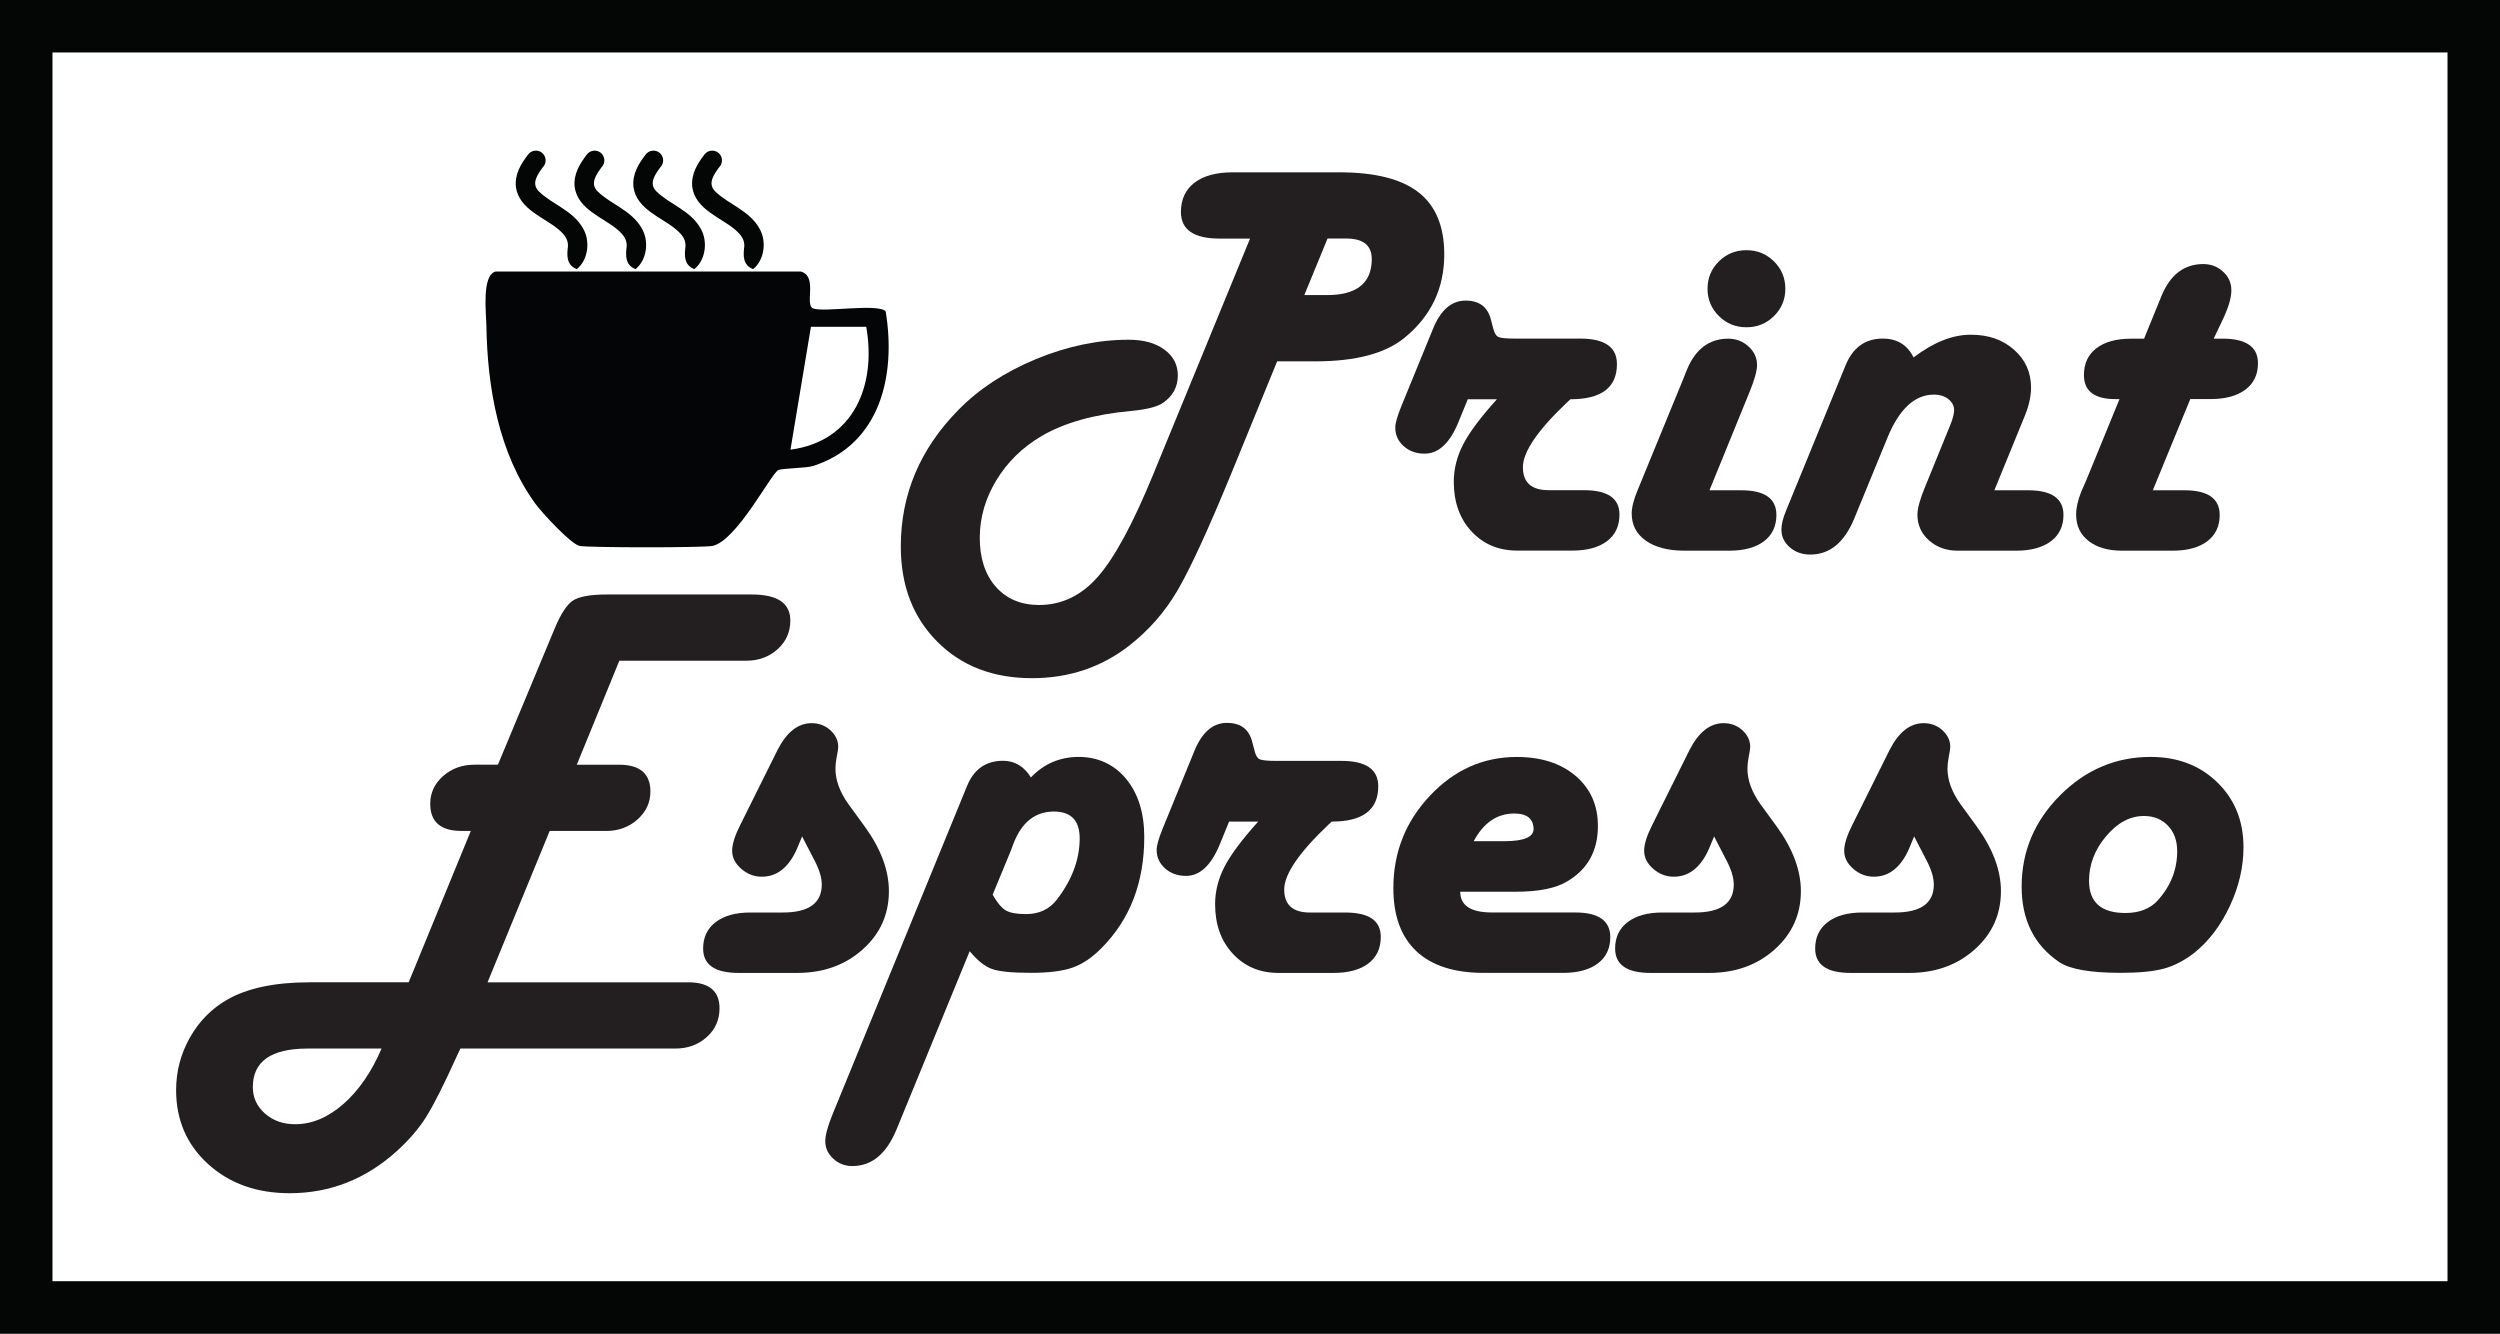
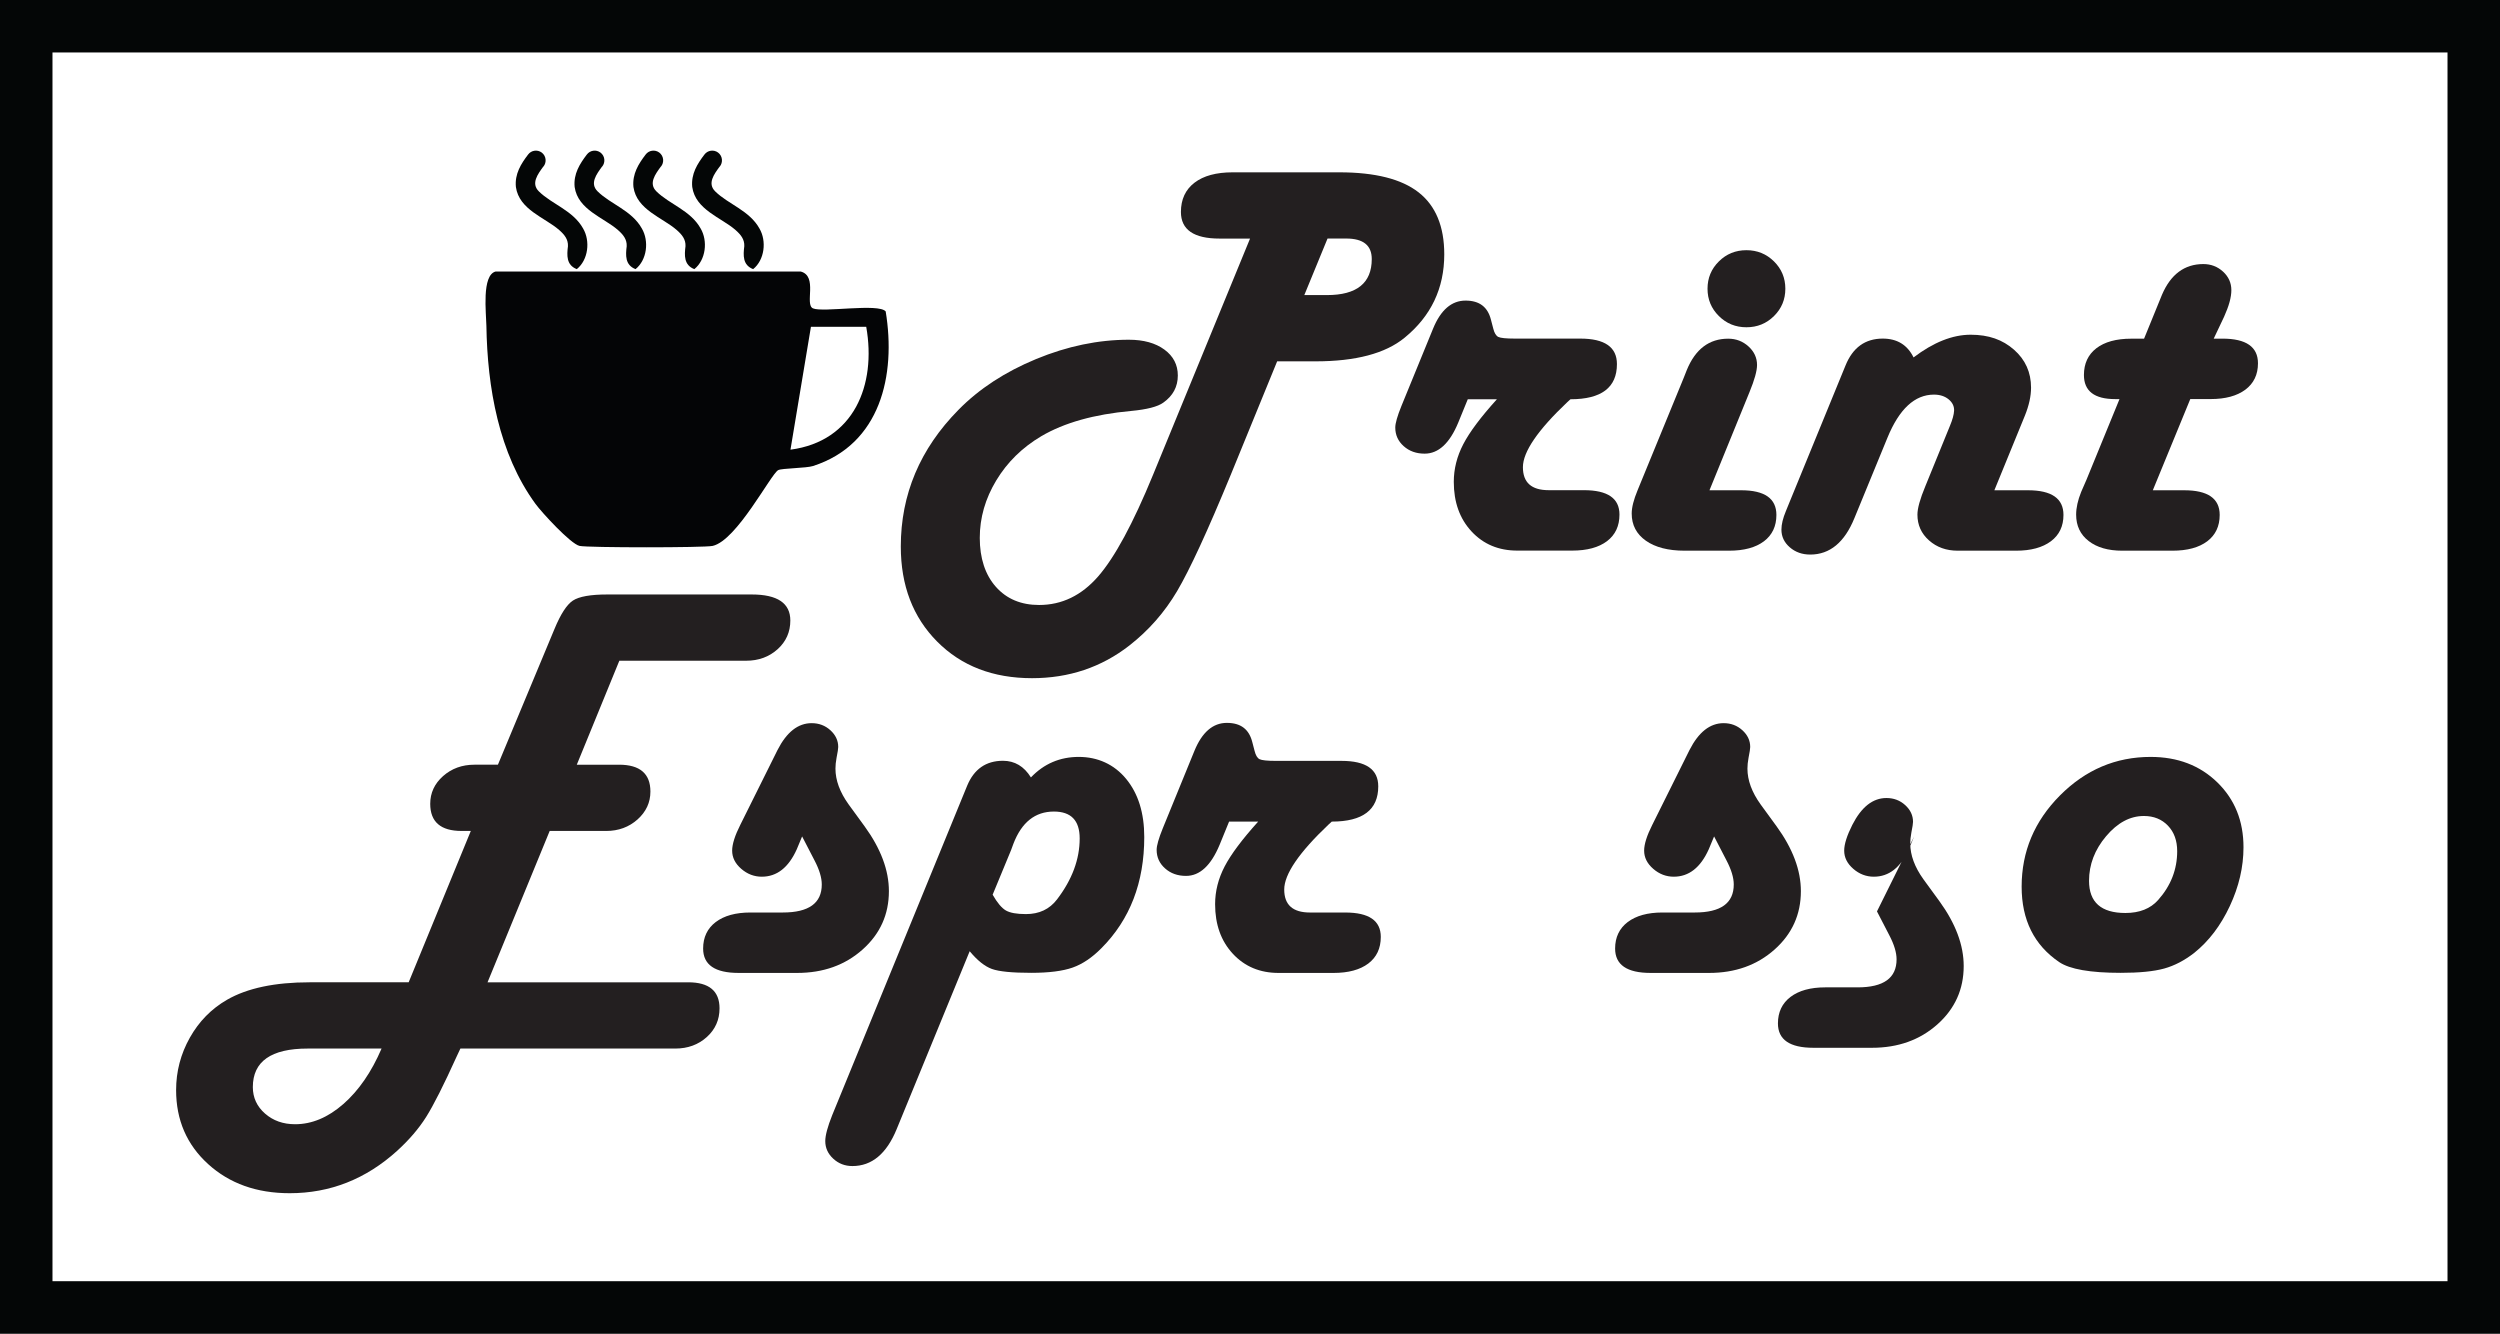
<svg xmlns="http://www.w3.org/2000/svg" viewBox="0 0 522.98 278.99" data-name="Layer 1" id="Layer_1">
  <rect x="0" y="0" width="522.98" height="278.99" fill="#808080" stroke="none" />
  <defs>
    <style>
      .cls-1 {
        fill: #231f20;
      }

      .cls-2, .cls-3 {
        fill: #fff;
      }

      .cls-4 {
        fill: #040606;
      }

      .cls-5 {
        fill: #040506;
      }

      .cls-3 {
        stroke: #040606;
        stroke-miterlimit: 10;
        stroke-width: 10.98px;
      }
    </style>
  </defs>
  <rect height="268.01" width="512" y="5.49" x="5.49" class="cls-3" />
  <g data-name="Generative Object" id="Generative_Object">
    <g>
      <path d="M103.67,56.8h63.83c3.65.97.76,6.91,2.57,7.71,2.06.91,13.76-1.12,15.21.64,2.19,13.32-1.07,27.79-15.21,32.34-1.38.45-6.56.46-7.28.86-1.54.83-8.65,14.71-13.71,15.85-1.72.39-26.08.39-27.84,0-1.87-.41-7.92-7.01-9.21-8.78-7.72-10.56-10.08-24.45-10.28-37.27-.04-2.61-1.02-10.59,1.93-11.35Z" class="cls-5" />
      <path d="M169.64,68.37h11.57c2.16,12.2-2.59,23.94-15.85,25.7l4.28-25.7Z" class="cls-2" />
    </g>
    <g>
      <path d="M113.66,34.84c-1.16,1.59-2.63,3.54-.93,5.2,2.74,2.7,7.15,3.98,9.25,7.76,1.54,2.63,1.08,6.57-1.32,8.5-2.22-.86-2.08-2.91-1.85-4.8.06-1.44-.72-2.4-1.83-3.38-2.96-2.6-8.38-4.23-9.06-9-.27-2.74,1.08-4.86,2.55-6.79.67-.9,1.94-1.09,2.85-.42.94.7,1.09,2.05.35,2.95h0Z" class="cls-4" />
      <path d="M125.95,34.84c-1.16,1.59-2.63,3.54-.93,5.2,2.74,2.7,7.15,3.98,9.25,7.76,1.54,2.63,1.08,6.57-1.32,8.5-2.22-.86-2.08-2.91-1.85-4.8.06-1.44-.72-2.4-1.83-3.38-2.96-2.6-8.38-4.23-9.06-9-.27-2.74,1.08-4.86,2.55-6.79.67-.9,1.94-1.09,2.85-.42.94.7,1.09,2.05.35,2.95h0Z" class="cls-4" />
      <path d="M138.25,34.84c-1.16,1.59-2.63,3.54-.93,5.2,2.74,2.7,7.15,3.98,9.25,7.76,1.54,2.63,1.08,6.57-1.32,8.5-2.22-.86-2.08-2.91-1.85-4.8.06-1.44-.72-2.4-1.83-3.38-2.96-2.6-8.38-4.23-9.06-9-.27-2.74,1.08-4.86,2.55-6.79.67-.9,1.94-1.09,2.85-.42.94.7,1.09,2.05.35,2.95h0Z" class="cls-4" />
      <path d="M150.55,34.84c-1.16,1.59-2.63,3.54-.93,5.2,2.74,2.7,7.15,3.98,9.25,7.76,1.54,2.63,1.08,6.57-1.32,8.5-2.22-.86-2.08-2.91-1.85-4.8.06-1.44-.72-2.4-1.83-3.38-2.96-2.6-8.38-4.23-9.06-9-.27-2.74,1.08-4.86,2.55-6.79.67-.9,1.94-1.09,2.85-.42.94.7,1.09,2.05.35,2.95h0Z" class="cls-4" />
    </g>
  </g>
  <g>
    <path d="M267.17,75.59l-9.72,23.77c-4.84,11.75-8.58,19.85-11.21,24.3-2.63,4.45-5.96,8.23-9.98,11.37-5.85,4.56-12.64,6.84-20.37,6.84-8.16,0-14.77-2.55-19.84-7.65-5.07-5.1-7.61-11.73-7.61-19.89,0-10.9,4.02-20.43,12.06-28.59,4.33-4.41,9.76-7.95,16.27-10.64,6.52-2.69,12.98-4.03,19.38-4.03,3.08,0,5.56.69,7.43,2.06,1.87,1.37,2.81,3.18,2.81,5.42,0,2.36-1.02,4.25-3.04,5.68-1.17.85-3.42,1.43-6.73,1.74-7.73.7-13.99,2.46-18.79,5.28-3.98,2.36-7.12,5.44-9.42,9.25-2.3,3.81-3.45,7.82-3.45,12.03s1.12,7.7,3.37,10.23c2.24,2.53,5.26,3.8,9.04,3.8,4.76,0,8.88-1.99,12.35-5.97,3.47-3.98,7.3-11.06,11.47-21.22l20.31-49.46h-6.38c-5.39,0-8.08-1.86-8.08-5.57,0-2.63.95-4.67,2.84-6.12,1.89-1.45,4.56-2.17,7.99-2.17h22.3c7.49,0,13.03,1.4,16.6,4.2,3.57,2.8,5.36,7.12,5.36,12.96,0,7.11-2.77,12.93-8.31,17.45-4.02,3.29-10.22,4.93-18.62,4.93h-8.02ZM272.85,61.73h4.74c6.24,0,9.37-2.51,9.37-7.54,0-2.86-1.78-4.29-5.33-4.29h-3.92l-4.86,11.83Z" class="cls-1" />
    <path d="M307.04,83.54l-1.99,4.87c-1.79,4.33-4.14,6.49-7.02,6.49-1.76,0-3.22-.52-4.39-1.57-1.17-1.04-1.76-2.34-1.76-3.89,0-.89.43-2.4,1.29-4.52l6.62-16.18c1.6-3.9,3.86-5.86,6.79-5.86s4.66,1.35,5.33,4.06l.47,1.8c.23.93.59,1.51,1.05,1.74.47.23,1.62.35,3.45.35h13.7c5.11,0,7.67,1.78,7.67,5.33,0,4.91-3.24,7.36-9.72,7.36l-.64.58c-6.21,5.88-9.31,10.42-9.31,13.63s1.79,4.81,5.39,4.81h7.38c4.96,0,7.43,1.7,7.43,5.1,0,2.4-.87,4.25-2.61,5.57-1.74,1.31-4.17,1.97-7.29,1.97h-11.47c-3.9,0-7.09-1.33-9.57-4-2.48-2.67-3.72-6.13-3.72-10.38,0-2.71.66-5.33,1.99-7.89,1.33-2.55,3.67-5.68,7.03-9.39h-6.09Z" class="cls-1" />
    <path d="M357.61,102.56h6.62c4.92,0,7.38,1.72,7.38,5.16,0,2.36-.87,4.2-2.6,5.51-1.74,1.31-4.17,1.97-7.29,1.97h-9.31c-3.43,0-6.14-.7-8.11-2.09-1.97-1.39-2.96-3.29-2.96-5.68,0-1.28.41-2.9,1.23-4.87l9.66-23.54.64-1.62c1.79-4.37,4.68-6.55,8.66-6.55,1.64,0,3.05.54,4.24,1.62,1.19,1.08,1.79,2.38,1.79,3.88,0,1.24-.53,3.13-1.58,5.68l-8.37,20.53ZM365.34,52.34c2.26,0,4.18.78,5.77,2.35,1.58,1.57,2.37,3.47,2.37,5.71s-.79,4.15-2.37,5.71c-1.58,1.57-3.5,2.35-5.77,2.35s-4.19-.78-5.77-2.35c-1.58-1.57-2.37-3.47-2.37-5.71s.79-4.15,2.37-5.71c1.58-1.57,3.5-2.35,5.77-2.35Z" class="cls-1" />
    <path d="M417.21,102.56h7.02c4.96,0,7.43,1.72,7.43,5.16,0,2.36-.88,4.2-2.63,5.51-1.76,1.31-4.18,1.97-7.26,1.97h-12.23c-2.38,0-4.38-.71-6-2.15-1.62-1.43-2.43-3.23-2.43-5.39,0-1.31.55-3.29,1.64-5.91l5.15-12.64c.55-1.31.84-2.38.88-3.19.04-.93-.34-1.72-1.14-2.38-.8-.66-1.83-.99-3.07-.99-4.02,0-7.26,3-9.72,8.99l-6.91,16.82c-2.07,5.1-5.15,7.65-9.25,7.65-1.68,0-3.1-.5-4.27-1.51s-1.76-2.24-1.76-3.71c0-1.08.31-2.38.94-3.89l.64-1.57,11.83-28.88c1.52-3.75,4.12-5.62,7.79-5.62,3,0,5.15,1.31,6.44,3.94,4.18-3.17,8.16-4.75,11.94-4.75s6.69,1.04,9.07,3.13c2.38,2.09,3.57,4.74,3.57,7.94,0,1.78-.43,3.73-1.29,5.86l-6.38,15.6Z" class="cls-1" />
    <path d="M463.1,70.84h1.82c4.96,0,7.43,1.72,7.43,5.16,0,2.36-.88,4.19-2.63,5.51-1.76,1.31-4.18,1.97-7.26,1.97h-4.27l-7.84,19.08h6.56c4.96,0,7.43,1.72,7.43,5.16,0,2.36-.87,4.2-2.6,5.51-1.74,1.31-4.17,1.97-7.29,1.97h-10.48c-2.97,0-5.32-.68-7.05-2.03-1.74-1.35-2.61-3.19-2.61-5.51,0-1.43.35-3.02,1.05-4.75l1.11-2.55,6.91-16.87h-.88c-4.37,0-6.56-1.68-6.56-5.04,0-2.4.87-4.26,2.6-5.6,1.74-1.33,4.17-2,7.29-2h2.69l3.1-7.6.64-1.57c1.83-4.29,4.72-6.44,8.66-6.44,1.6,0,2.97.53,4.13,1.59,1.15,1.06,1.73,2.35,1.73,3.86s-.51,3.33-1.52,5.57l-2.17,4.58Z" class="cls-1" />
  </g>
  <g>
    <path d="M104.16,159.97l11.82-28.36c1.29-3.13,2.58-5.12,3.86-5.97,1.29-.85,3.69-1.28,7.2-1.28h30.21c5.39,0,8.08,1.82,8.08,5.45,0,2.4-.89,4.4-2.66,6-1.78,1.6-3.97,2.41-6.59,2.41h-26.52l-8.9,21.75h8.84c4.37,0,6.56,1.88,6.56,5.62,0,2.28-.9,4.22-2.69,5.83-1.8,1.6-3.98,2.41-6.56,2.41h-11.82l-13,31.66h41.97c4.37,0,6.56,1.82,6.56,5.45,0,2.4-.89,4.4-2.66,6-1.78,1.6-3.97,2.41-6.59,2.41h-44.96l-.76,1.62c-2.73,6.03-4.87,10.26-6.41,12.7-1.54,2.44-3.56,4.79-6.06,7.07-6.52,5.91-14.01,8.87-22.48,8.87-6.91,0-12.59-2.03-17.06-6.09-4.47-4.06-6.7-9.22-6.7-15.48,0-3.91.96-7.56,2.87-10.96,1.91-3.4,4.51-6.05,7.79-7.94,4.25-2.44,10.01-3.65,17.27-3.65h20.72l13-31.66h-1.93c-4.37,0-6.56-1.89-6.56-5.68,0-2.28.9-4.21,2.69-5.8,1.79-1.58,3.98-2.38,6.56-2.38h4.92ZM79.81,219.35h-15.45c-7.65,0-11.47,2.69-11.47,8.06,0,2.2.85,4.05,2.55,5.54,1.7,1.49,3.79,2.23,6.29,2.23,3.51,0,6.88-1.41,10.1-4.23,3.22-2.82,5.88-6.69,7.99-11.6Z" class="cls-1" />
    <path d="M167.79,174.99l-1.11,2.67c-1.72,3.83-4.16,5.74-7.32,5.74-1.6,0-3.03-.55-4.3-1.65-1.27-1.1-1.9-2.37-1.9-3.8,0-1.35.57-3.15,1.7-5.39l7.79-15.66c1.91-3.75,4.29-5.62,7.14-5.62,1.52,0,2.83.49,3.92,1.48,1.09.99,1.64,2.16,1.64,3.51,0,.35-.12,1.1-.35,2.26-.16.85-.23,1.6-.23,2.26,0,2.44.92,4.93,2.75,7.48l3.34,4.58c3.4,4.68,5.09,9.2,5.09,13.57,0,4.87-1.83,8.94-5.5,12.21-3.67,3.27-8.23,4.9-13.7,4.9h-12.23c-4.96,0-7.43-1.7-7.43-5.1,0-2.36.88-4.2,2.63-5.54,1.76-1.33,4.18-2,7.26-2h6.79c5.42,0,8.14-1.95,8.14-5.86,0-1.43-.51-3.11-1.52-5.04l-2.58-4.99Z" class="cls-1" />
    <path d="M202.85,198.99l-15.28,37.23c-2.11,5.14-5.19,7.71-9.25,7.71-1.56,0-2.9-.51-4.01-1.54-1.11-1.02-1.67-2.25-1.67-3.68,0-1.2.49-3.02,1.46-5.45l28.22-68.89c1.44-3.48,3.94-5.22,7.49-5.22,2.46,0,4.41,1.16,5.85,3.48,2.73-2.86,6.07-4.29,10.01-4.29s7.4,1.54,9.92,4.61c2.52,3.07,3.78,7.12,3.78,12.15,0,9.51-2.99,17.26-8.96,23.25-1.95,1.97-3.96,3.33-6.03,4.06-2.07.73-4.96,1.1-8.66,1.1-3.98,0-6.72-.27-8.22-.81-1.5-.54-3.05-1.78-4.65-3.71ZM207.65,187.16c.97,1.7,1.9,2.8,2.78,3.31.88.5,2.27.75,4.19.75,2.77,0,4.94-1.02,6.5-3.07,3.16-4.14,4.74-8.39,4.74-12.76,0-3.75-1.8-5.62-5.39-5.62-3.94,0-6.77,2.26-8.49,6.78-.2.5-.35.93-.47,1.28l-3.86,9.34Z" class="cls-1" />
    <path d="M257.12,171.86l-1.99,4.87c-1.8,4.33-4.14,6.5-7.02,6.5-1.76,0-3.22-.52-4.39-1.57-1.17-1.04-1.76-2.34-1.76-3.88,0-.89.43-2.4,1.29-4.52l6.61-16.18c1.6-3.9,3.86-5.86,6.79-5.86s4.66,1.35,5.33,4.06l.47,1.8c.23.93.58,1.51,1.05,1.74.47.23,1.62.35,3.45.35h13.7c5.11,0,7.67,1.78,7.67,5.33,0,4.91-3.24,7.37-9.72,7.37l-.64.58c-6.21,5.88-9.31,10.42-9.31,13.63s1.79,4.81,5.39,4.81h7.38c4.96,0,7.43,1.7,7.43,5.1,0,2.4-.87,4.25-2.61,5.57-1.74,1.31-4.17,1.97-7.29,1.97h-11.47c-3.9,0-7.09-1.33-9.57-4-2.48-2.67-3.72-6.13-3.72-10.38,0-2.71.66-5.33,1.99-7.89,1.33-2.55,3.67-5.68,7.02-9.39h-6.09Z" class="cls-1" />
-     <path d="M305.47,186.53c0,2.9,2.2,4.35,6.62,4.35h17.39c4.92,0,7.38,1.72,7.38,5.16,0,2.36-.87,4.2-2.61,5.51-1.74,1.31-4.17,1.97-7.29,1.97h-16.57c-6.17,0-10.86-1.51-14.08-4.52-3.22-3.02-4.83-7.42-4.83-13.22,0-7.46,2.55-13.9,7.64-19.31,5.09-5.41,11.15-8.12,18.18-8.12,5.11,0,9.22,1.33,12.32,3.97,3.1,2.65,4.65,6.14,4.65,10.47,0,5.22-2.15,9.08-6.44,11.6-2.38,1.43-5.93,2.15-10.65,2.15h-11.71ZM308.28,175.97h6.44c4.18,0,6.21-.91,6.09-2.72-.12-2.05-1.46-3.07-4.04-3.07-3.59,0-6.42,1.93-8.49,5.8Z" class="cls-1" />
    <path d="M358.57,174.99l-1.11,2.67c-1.72,3.83-4.16,5.74-7.32,5.74-1.6,0-3.04-.55-4.3-1.65-1.27-1.1-1.9-2.37-1.9-3.8,0-1.35.57-3.15,1.7-5.39l7.79-15.66c1.91-3.75,4.29-5.62,7.14-5.62,1.52,0,2.83.49,3.92,1.48,1.09.99,1.64,2.16,1.64,3.51,0,.35-.12,1.1-.35,2.26-.16.85-.23,1.6-.23,2.26,0,2.44.92,4.93,2.75,7.48l3.34,4.58c3.4,4.68,5.09,9.2,5.09,13.57,0,4.87-1.83,8.94-5.5,12.21-3.67,3.27-8.24,4.9-13.7,4.9h-12.23c-4.96,0-7.43-1.7-7.43-5.1,0-2.36.88-4.2,2.63-5.54,1.76-1.33,4.18-2,7.26-2h6.79c5.42,0,8.14-1.95,8.14-5.86,0-1.43-.51-3.11-1.52-5.04l-2.58-4.99Z" class="cls-1" />
-     <path d="M400.42,174.99l-1.11,2.67c-1.72,3.83-4.16,5.74-7.32,5.74-1.6,0-3.04-.55-4.3-1.65-1.27-1.1-1.9-2.37-1.9-3.8,0-1.35.57-3.15,1.7-5.39l7.79-15.66c1.91-3.75,4.29-5.62,7.14-5.62,1.52,0,2.83.49,3.92,1.48,1.09.99,1.64,2.16,1.64,3.51,0,.35-.12,1.1-.35,2.26-.16.85-.23,1.6-.23,2.26,0,2.44.92,4.93,2.75,7.48l3.34,4.58c3.4,4.68,5.09,9.2,5.09,13.57,0,4.87-1.83,8.94-5.5,12.21-3.67,3.27-8.24,4.9-13.7,4.9h-12.23c-4.96,0-7.43-1.7-7.43-5.1,0-2.36.88-4.2,2.63-5.54,1.76-1.33,4.18-2,7.26-2h6.79c5.42,0,8.14-1.95,8.14-5.86,0-1.43-.51-3.11-1.52-5.04l-2.58-4.99Z" class="cls-1" />
+     <path d="M400.42,174.99l-1.11,2.67c-1.72,3.83-4.16,5.74-7.32,5.74-1.6,0-3.04-.55-4.3-1.65-1.27-1.1-1.9-2.37-1.9-3.8,0-1.35.57-3.15,1.7-5.39c1.91-3.75,4.29-5.62,7.14-5.62,1.52,0,2.83.49,3.92,1.48,1.09.99,1.64,2.16,1.64,3.51,0,.35-.12,1.1-.35,2.26-.16.85-.23,1.6-.23,2.26,0,2.44.92,4.93,2.75,7.48l3.34,4.58c3.4,4.68,5.09,9.2,5.09,13.57,0,4.87-1.83,8.94-5.5,12.21-3.67,3.27-8.24,4.9-13.7,4.9h-12.23c-4.96,0-7.43-1.7-7.43-5.1,0-2.36.88-4.2,2.63-5.54,1.76-1.33,4.18-2,7.26-2h6.79c5.42,0,8.14-1.95,8.14-5.86,0-1.43-.51-3.11-1.52-5.04l-2.58-4.99Z" class="cls-1" />
    <path d="M449.89,158.34c5.66,0,10.31,1.78,13.96,5.33,3.65,3.56,5.47,8.08,5.47,13.57,0,4.14-.96,8.24-2.87,12.32-1.91,4.08-4.39,7.33-7.43,9.77-2.03,1.58-4.13,2.68-6.29,3.28s-5.2.9-9.1.9c-6.36,0-10.65-.75-12.88-2.26-5.23-3.56-7.84-8.81-7.84-15.77,0-7.34,2.67-13.7,8.02-19.08,5.35-5.37,11.67-8.06,18.97-8.06ZM448.48,170.7c-2.89,0-5.52,1.41-7.9,4.23-2.38,2.82-3.57,5.93-3.57,9.33,0,4.49,2.54,6.73,7.61,6.73,2.96,0,5.25-.91,6.85-2.72,2.65-2.98,3.98-6.38,3.98-10.21,0-2.2-.64-3.98-1.93-5.33-1.29-1.35-2.97-2.03-5.03-2.03Z" class="cls-1" />
  </g>
</svg>